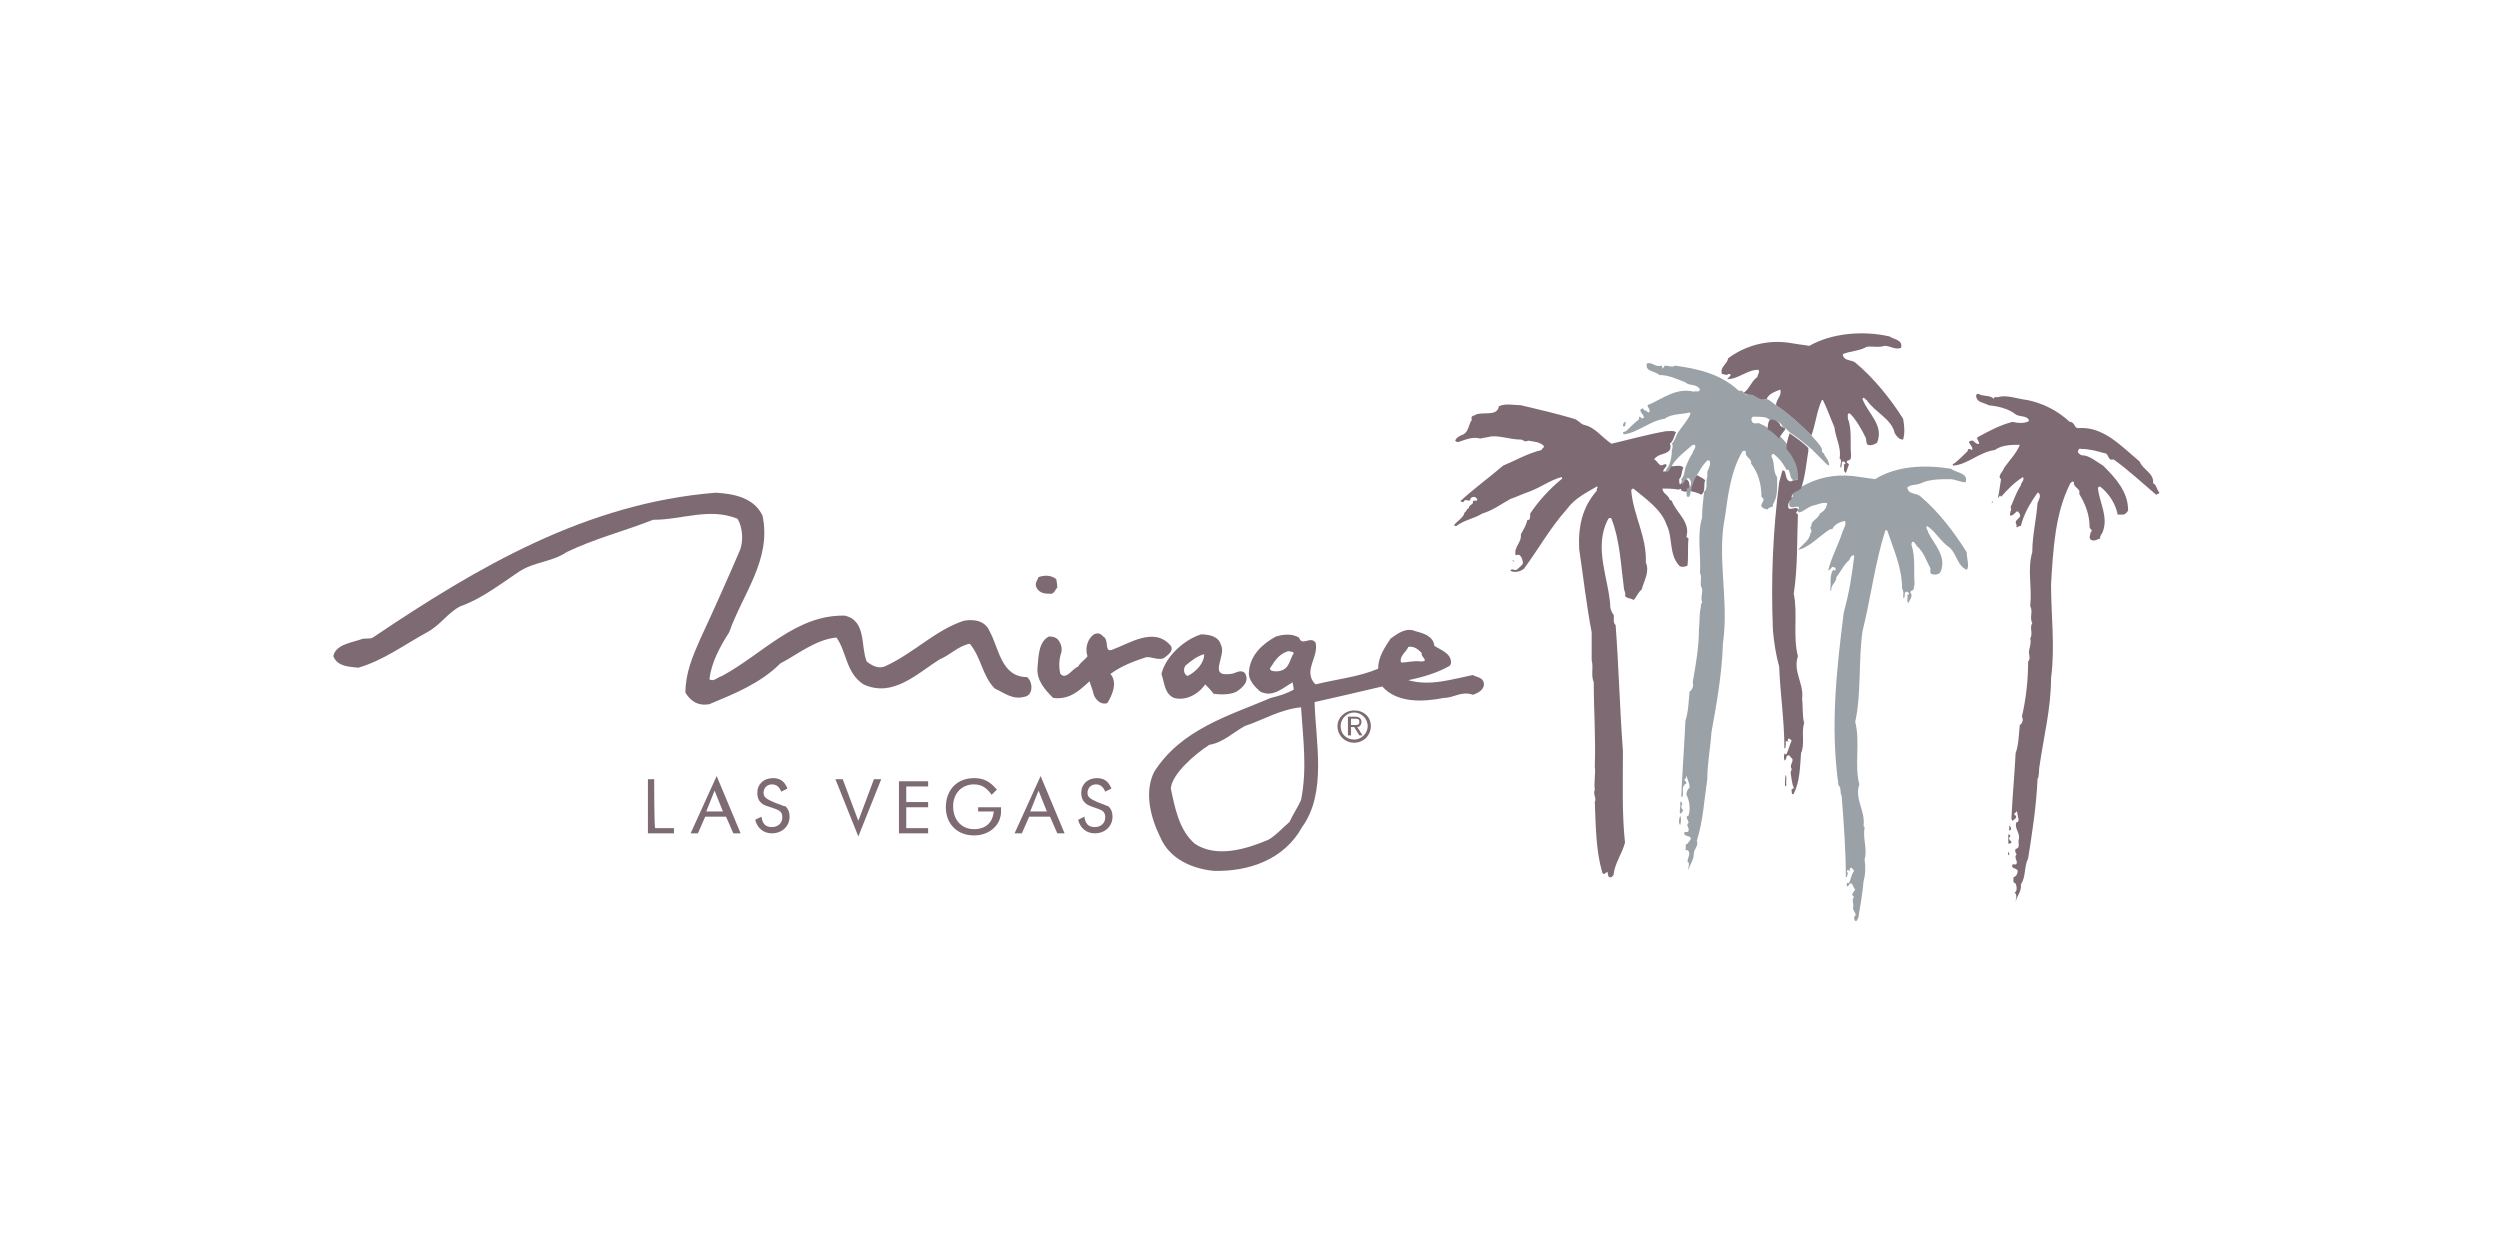
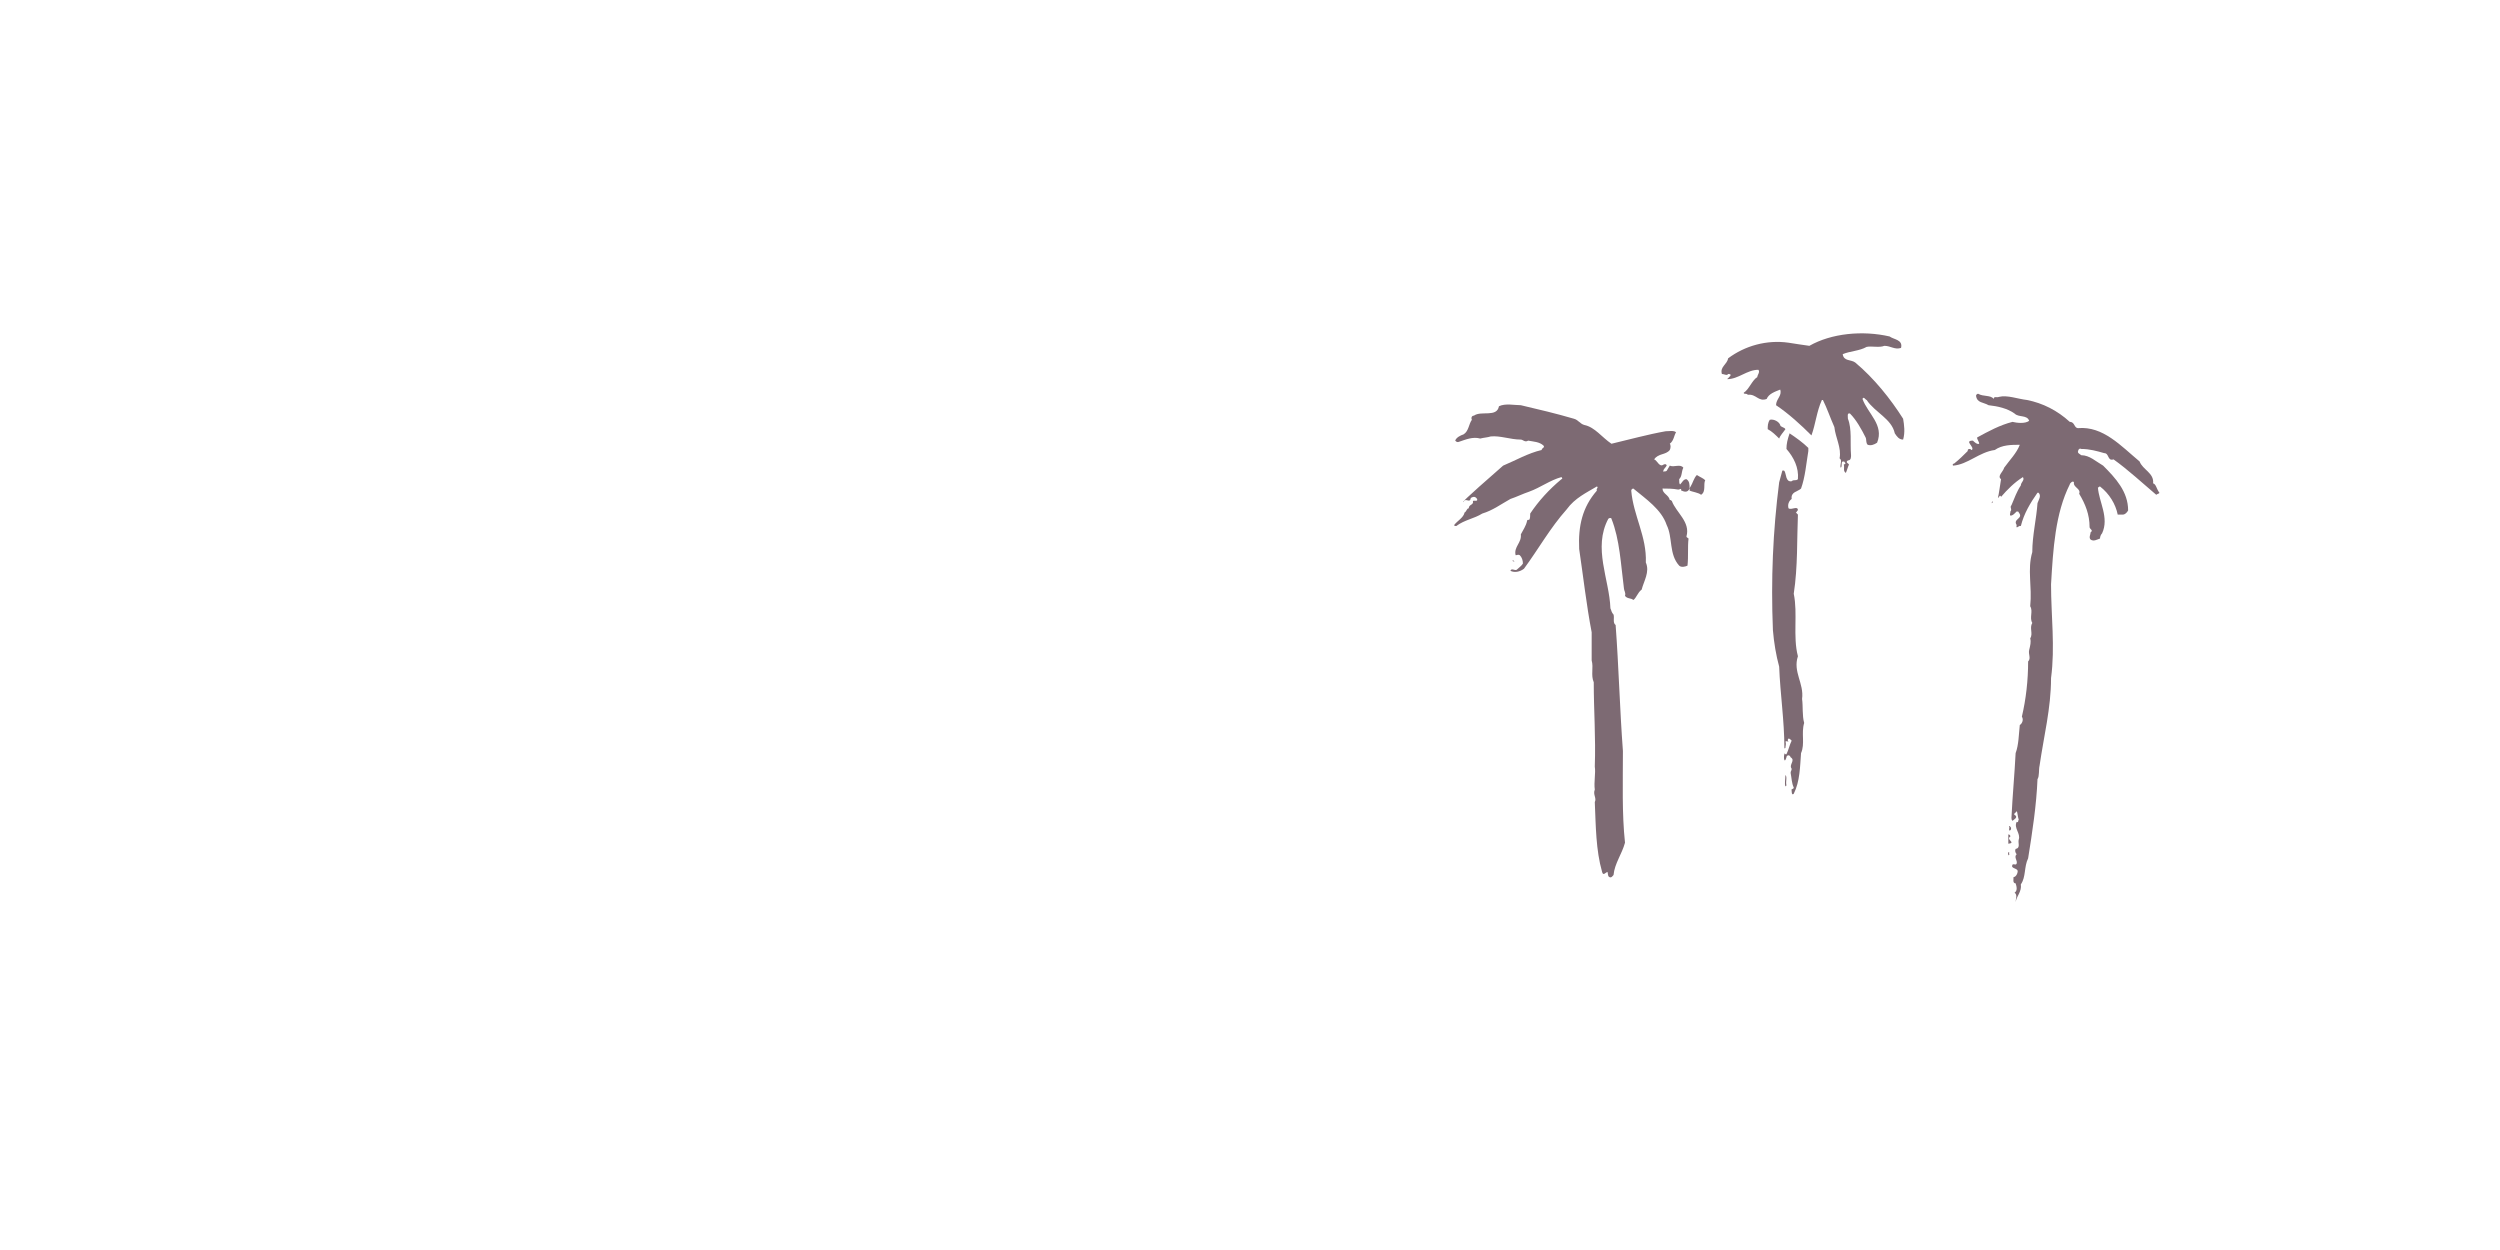
<svg xmlns="http://www.w3.org/2000/svg" width="240" height="120" viewBox="0 0 240 120" fill="none">
-   <path d="M163.7 46.1C163.5 45.9 163.2 45.8 162.9 45.6C162.6 45.9 162.5 46.4 162.3 46.7C162.2 46.8 162.2 47 162.2 47.1C162.4 47.2 163.1 47.3 163.3 47.5C163.8 47.2 163.5 46.5 163.7 46.1ZM161.9 46C161.6 46 161.5 46.3 161.3 46.5C161.2 46.5 161.2 46.2 161.2 46C161.5 45.7 161.4 45.3 161.6 44.9C161.3 44.5 160.7 44.9 160.3 44.7C160.2 44.9 160.1 45 160 45.2C159.9 45.3 159.8 45.2 159.7 45.3C159.6 45.1 159.9 44.9 160 44.7C160 44.6 159.9 44.5 159.7 44.6C159.3 44.9 159.1 44.2 158.8 44.1C159.2 43.5 159.9 43.7 160.3 43.2C160.4 43 160.4 42.7 160.3 42.6C160.7 42.3 160.7 41.8 160.9 41.5C160.7 41.3 160.2 41.4 159.9 41.4C158.2 41.7 156.4 42.2 154.7 42.6C153.8 42 153.1 41 152.1 40.8C151.7 40.7 151.5 40.3 151.1 40.2C149.4 39.7 147.7 39.3 146 38.9C145.4 38.9 144.5 38.7 143.9 39C143.7 40.1 142.2 39.4 141.5 39.9C141.3 39.9 141.2 40.1 141.3 40.3C141 40.7 141 41.4 140.5 41.7C140.2 41.8 139.8 42 139.7 42.3C139.8 42.4 139.9 42.5 140.1 42.4C140.7 42.2 141.4 41.9 142.1 42.1C142.5 42 142.8 42 143.1 41.9C144 41.8 145 42.2 146 42.2C146.2 42.2 146.4 42.5 146.7 42.3C147.2 42.4 147.8 42.4 148.2 42.8C148.3 43 148 43 148 43.2C146.7 43.5 145.5 44.2 144.3 44.7C142.9 45.9 141.5 46.9 140.2 48.1C140.3 48.2 140.4 48.2 140.5 48.2C140.7 47.7 141.1 48.4 141.2 47.8C141.4 47.7 141.6 47.6 141.8 47.9C141.9 48.2 141.5 48 141.4 48.1C141.5 48.5 141 48.4 141 48.8C140.8 48.8 140.8 49.1 140.6 49.2C140.5 49.7 139.9 50 139.6 50.4C139.6 50.5 139.7 50.5 139.8 50.5C140.6 49.9 141.5 49.8 142.3 49.3C143.3 49 144.1 48.4 145 47.9C145.6 47.7 146.2 47.4 146.8 47.2C147.9 46.8 148.8 46.1 149.9 45.8C150 45.9 150 46 149.9 46C148.7 47 147.7 48.1 146.9 49.3C146.9 49.5 146.9 49.8 146.8 49.9C146.7 49.9 146.6 49.9 146.6 50C146.5 50.5 146.2 50.9 146 51.3C146.1 52.1 145.3 52.5 145.5 53.3C145.7 53.3 145.7 53.2 145.9 53.3C146.1 53.5 146.2 53.8 146.2 54.1C146.1 54.3 145.8 54.5 145.6 54.7C145.4 54.8 145.1 54.5 145 54.8C145.4 55 145.9 54.9 146.3 54.6C147.7 52.7 148.8 50.7 150.4 48.9C151.2 47.8 152.3 47.3 153.3 46.7C153.5 46.8 153.2 46.9 153.3 47.1C151.9 48.7 151.5 50.5 151.6 52.7C152 55.4 152.3 58.1 152.8 60.7C152.8 61.6 152.8 62.5 152.8 63.4C153 64.1 152.7 64.8 153 65.5C153 68.2 153.2 70.8 153.1 73.6C153.2 74.2 153 75.1 153.1 75.8C152.9 76.3 153.3 76.6 153.1 77C153.2 79.3 153.2 81.6 153.8 83.7C153.9 84.1 154.1 83.8 154.3 83.7C154.4 83.8 154.3 84.1 154.5 84.2C154.7 84.3 154.8 84.1 154.9 84C155 82.9 155.7 82 156 80.9C155.7 78.1 155.8 75.1 155.8 72.1C155.5 68.1 155.4 64 155.1 60C154.8 59.8 155 59.3 154.9 59C154.7 58.8 154.7 58.6 154.6 58.4C154.5 55.6 152.9 52.6 154.4 49.8C154.5 49.7 154.7 49.7 154.7 49.8C155.5 51.8 155.6 54.2 155.9 56.5C155.9 56.7 156.1 56.9 156 57.2C156.2 57.5 156.6 57.4 156.8 57.6C157.1 57.4 157.2 56.9 157.6 56.6C157.8 55.8 158.4 54.9 158 54C158.1 51.5 156.8 49.5 156.6 47.1C156.6 47 156.7 46.9 156.8 46.9C158 47.9 159.5 48.9 160 50.4C160.6 51.6 160.2 53.2 161.2 54.3C161.4 54.5 161.8 54.4 162 54.3C162.1 53.4 162 52.5 162.1 51.7C162 51.6 161.9 51.6 161.9 51.5C162.3 50.1 160.9 49.2 160.5 48.1C160.4 48 160.4 48 160.3 48C160.2 47.5 159.6 47.4 159.6 46.9C160 46.9 160.6 46.9 161.1 47C161.3 47 161.4 46.8 161.4 47.1C161.5 47.1 161.6 47.2 161.8 47.2C162 47.2 162.1 47.1 162.2 46.9C162.2 46.5 162.2 46.2 161.9 46ZM145.4 53.9C145.3 53.8 145.3 53.8 145.2 53.8C145.2 53.9 145.3 53.9 145.4 53.9Z" fill="#7D6A73" />
-   <path d="M161.5 77.2C161.5 77.1 161.4 76.9 161.3 77C161.4 77.3 161 78.7 161.6 77.8C161.3 77.5 161.4 77.4 161.5 77.2ZM156.1 40.5C155.9 40.5 155.8 40.7 155.8 40.9C156.1 41.1 156 40.6 156.1 40.5ZM161.3 79.2C161.4 78.9 161.4 78.5 161.3 78.3C161.2 78.6 161.1 79 161.3 79.2ZM175.1 43.5C174.9 43.5 174.9 43.3 174.9 43.1C174.7 42.6 174.2 42.2 173.9 41.8C172.9 40.8 171.7 39.7 170.5 38.9C170.2 38.7 169.9 38.4 169.6 38.3C168.9 38.6 168.6 37.8 167.8 37.9C167.6 37.8 167.4 37.9 167.4 37.7C167.3 37.5 167.2 37.5 166.9 37.5C165.2 35.9 163 35.4 160.8 35.1C160.5 35.3 160.2 35.1 159.8 35.1C159.8 35.2 159.6 35.4 159.6 35.4C159.6 35.3 159.6 35.2 159.5 35.1C158.9 35.3 158.6 34.7 158.1 34.9C157.9 35.7 158.9 35.6 159.3 36C160.2 36 161 36.4 161.8 36.7C162.2 37.1 162.9 36.8 163.2 37.4C163.1 37.7 162.8 37.5 162.6 37.6C161 37.2 159.7 38.2 158.4 38.8C157.8 38.9 158.6 39.3 158.3 39.6C158.2 39.6 158.1 39.5 158 39.4C157.8 39.5 157.8 39.2 157.7 39.2C157.1 39.4 157.9 39.8 157.8 40.1C157.6 40.3 157.5 40 157.4 40C157.3 40 157.4 40.2 157.3 40.3C156.9 40.6 156.6 40.9 156.2 41.3C156.1 41.5 155.6 41.4 155.9 41.7C157.3 41.5 158.4 40.4 159.8 40.2C160.5 39.7 161.4 39.8 162.2 39.6L162.3 39.7C162 40.4 161.5 40.9 161.1 41.5C160.9 41.8 160.8 42.3 160.5 42.6C160.6 42.7 160.6 43 160.5 43.2C160.5 43.7 160.4 44.3 160.2 44.7C160.1 44.9 159.9 45.1 159.9 45.3C160 45.3 160.1 45.3 160.2 45.2C160.3 45 160.4 44.9 160.5 44.7C161 43.9 161.8 43.3 162.5 42.7C162.6 42.7 162.6 42.7 162.7 42.7C162.9 43 162.5 43.2 162.5 43.5C162.2 43.9 162 44.4 161.8 44.9C161.7 45.3 161.7 45.7 161.4 46C161.5 46.2 161.4 46.5 161.5 46.5C161.7 46.3 161.8 45.9 162.1 45.9C162.3 46 162.4 46.4 162.3 46.6C162.3 46.8 162.1 46.9 161.9 46.9C162 47.1 161.8 47.5 162 47.7C162.1 47.7 162.2 47.7 162.2 47.6C162.3 47.4 162.3 47.1 162.4 46.9C162.4 46.8 162.4 46.7 162.5 46.5C162.6 46.1 162.8 45.7 163.1 45.3C163.3 44.9 163.6 44.5 163.9 44.2C164 44.2 164 44.2 164.1 44.2C164.3 44.6 164 45 163.9 45.3C163.9 45.5 163.9 45.7 163.9 45.8C163.7 46.2 164 46.9 163.6 47.2C163.5 48 163.4 48.9 163.4 49.7C162.9 51.4 163.3 53.2 163.2 55C163.4 55.4 163.2 55.9 163.3 56.3C163.6 56.7 163.2 57.3 163.4 57.8C163.4 57.9 163.2 58.1 163.3 58.2C163.1 59 163.2 59.6 163.1 60.4C163.1 62.1 162.8 63.8 162.5 65.5C162.6 65.8 162.5 66.2 162.2 66.4C162.1 67.3 162.1 68.3 161.8 69.2C161.7 71.5 161.5 74.1 161.4 76.5C161.4 76.5 161.4 76.5 161.5 76.5C161.7 76.1 161.3 75.5 161.9 75.2C161.9 75 161.7 75 161.7 74.8C161.9 74.8 161.8 74.6 161.9 74.5C162 74.8 162.2 75.2 162.2 75.6C162 75.8 161.9 76 161.9 76.3C162.2 76.9 162.3 77.6 162.1 78.3C161.7 78.4 162.1 78.7 162.1 79C161.8 79.2 162.2 79.5 162.1 79.7C162.1 80 161.8 79.8 161.7 79.9C161.6 80.3 162.1 80.2 162.3 80.4C162.4 80.6 162.1 80.8 162 81C161.7 81 161.9 81.4 161.8 81.6C161.9 81.6 162 81.6 162.1 81.7C162.3 82 162 82.4 162 82.7C162.3 82.9 162 83.3 162.1 83.5C162.2 83 162.6 82.6 162.6 82C162.6 81.5 163.1 81.2 162.9 80.7C163.5 78.8 163.6 76.8 163.9 74.8C163.9 73.3 164.2 71.8 164.3 70.3C164.8 67.5 165.3 64.8 165.4 61.8C166 57.6 164.8 53.6 165.6 49.6C165.9 47.4 166.2 45.1 167.3 43.3C167.4 43.3 167.6 43.2 167.6 43.4C167.5 43.9 168.2 44 168.1 44.5C168.8 45.4 169.1 46.5 169.1 47.7C169.6 48 169 48.3 169.1 48.6C169.2 48.8 169.5 48.9 169.7 48.9C169.8 48.6 170.3 48.8 170.2 48.4C170.7 47.7 170.6 46.6 170.6 45.8C170.2 45.3 170.4 44.5 170.1 43.9C170 43.8 170.1 43.5 170.3 43.6C170.8 44 171.2 44.5 171.5 45.1C171.6 45.1 171.6 45.1 171.7 45.1C171.9 45.4 171.8 46.2 172.4 46.1C172.6 45.9 172.8 46.1 173 45.9C173.1 44.8 172.6 43.8 171.9 43C171.6 42.7 171.3 42.3 171 42C170.7 41.8 170.3 41.4 169.9 41.2C169.6 41 169.3 40.8 169 40.7C168.8 40.5 168.4 40.8 168.2 40.5C168.1 40.3 168.1 40.1 168.3 40C168.7 40 169.2 40 169.6 40.1C169.7 40.2 169.9 40.3 170.1 40.4C170.5 40.3 171 40.6 171.1 40.9C171.2 41.1 171.5 41.1 171.6 41.3C171.7 41.4 171.9 41.6 172.1 41.7C172.7 42.1 173.3 42.6 173.9 43.1C174.4 43.6 174.9 44.1 175.4 44.6C175.5 44.6 175.5 44.7 175.6 44.7C175.6 44.1 175.1 43.8 175.1 43.5Z" fill="#9AA1A7" />
-   <path d="M188.8 53C187.6 51.1 186.1 49.1 184.3 47.6C183.9 47.3 183.2 47.5 183.1 46.8C183.4 46.5 183.9 46.6 184.4 46.4C185.2 46 186.3 46 187.2 46C187.7 46 188.2 46.3 188.7 46.3C189 45.4 187.8 45.4 187.3 45C184.8 44.6 182.1 44.7 180 46C179.3 45.9 178.6 45.8 177.9 45.7C176 45.5 174.4 45.9 173 46.7C172.7 46.9 172 47 172.1 47.7C171.8 47.8 171.7 48.2 171.8 48.6C172.1 48.9 172.7 48.4 172.7 48.8C172.6 48.9 172.6 49 172.5 49C172.6 49.1 172.6 49.1 172.7 49.2C173.2 49.1 173.6 48.6 174.2 48.5C174.6 48.4 175 48.2 175.4 48.3C175.4 48.7 175.1 49.1 174.7 49.3C174.6 49.8 173.8 50 173.9 50.5C173.6 50.7 174.1 50.9 173.8 51.2C173.7 51.9 173.1 52.2 172.6 52.8C173.8 52.5 174.7 51.4 175.7 50.8C175.8 50.8 175.8 50.8 175.9 50.8C176.1 50.3 176.7 50.1 177.1 50C177.3 50.3 177 50.7 176.9 51C176.5 52.3 175.8 53.5 175.5 54.8C175.6 54.7 175.8 54.6 175.9 54.4C176 54.5 176.3 54.4 176.2 54.7C176.2 54.8 176.1 54.8 176 54.7C175.6 55.2 175.8 56.1 175.7 56.7C175.8 56.7 175.8 56.7 175.8 56.6C175.8 56.1 176.3 55.9 176.3 55.4C176.7 54.9 177 54.2 177.5 53.8C177.6 53.7 177.6 53.4 177.9 53.3C178 53.3 178 53.4 178 53.4C177.8 55.2 177.5 57 177 58.8C176.3 64.4 175.7 69.8 176.5 75.4C176.8 75.6 176.6 76.1 176.8 76.4C177 79 177.2 81.6 177.2 84.2H177.3C177.3 84 177.5 83.8 177.3 83.7C177.3 83.6 177.3 83.6 177.4 83.5C177.8 83.8 177.4 83.4 177.7 83.3C177.8 83.3 177.9 83.5 178 83.6C177.7 84 177.7 84.4 177.5 84.8C177.2 84.6 177.3 85.1 177.3 85.1C177.5 85.1 177.5 84.8 177.7 84.8C177.9 84.9 177.9 85.2 178.1 85.4C178 85.6 177.6 85.9 178 86.1C177.7 86.4 178 86.7 177.9 87.1C177.8 87.4 178.4 87.8 178 88C178 88.2 178 88.3 178.1 88.4C178.3 88.5 178.3 88.2 178.4 88.1C178.6 86.9 178.8 85.8 178.9 84.6C179.1 83.9 179.1 83.2 179 82.5C179.3 81.5 178.8 80.5 179 79.5C179 79.4 179 79.4 178.9 79.3C179.1 77.8 178 76.7 178.5 75.3C178 73.5 178.6 71.2 178.1 69.3C178.7 66.6 178.4 63.4 178.8 60.6C179.6 57.4 180 54 181 50.9C181.1 50.9 181.2 50.9 181.2 51C181.8 52.8 182.6 54.5 182.6 56.5C182.8 56.8 182.7 57.1 182.7 57.4C183 57.4 182.7 56.9 183 56.8C183.1 56.8 183.1 56.8 183.2 56.9C183.4 57 183.2 57.1 183.1 57.1C183.2 57.4 183 57.7 183.2 57.9C183.3 57.6 183.7 57.2 183.4 56.9C183.4 56.8 183.4 56.8 183.5 56.7C183.8 56.7 183.7 56.3 183.8 56.1C183.7 54.8 183.9 53.5 183.5 52.3C183.5 52.2 183.5 52 183.7 52C183.8 52.1 183.9 52.2 184 52.4C184.7 53 184.9 53.8 185.3 54.5C185.4 54.6 185.2 54.9 185.4 55.1C185.7 55.2 186.1 55.2 186.3 54.9C186.9 53.4 185.7 52.3 185.1 51.1C185.1 50.9 184.8 50.7 185 50.5C185.8 51 186.3 52 187.2 52.6C187.9 53.3 187.9 54.3 188.8 54.7C189.1 54.4 188.8 53.6 188.8 53Z" fill="#9AA1A7" />
+   <path d="M163.7 46.1C163.5 45.9 163.2 45.8 162.9 45.6C162.6 45.9 162.5 46.4 162.3 46.7C162.2 46.8 162.2 47 162.2 47.1C162.4 47.2 163.1 47.3 163.3 47.5C163.8 47.2 163.5 46.5 163.7 46.1ZM161.9 46C161.6 46 161.5 46.3 161.3 46.5C161.2 46.5 161.2 46.2 161.2 46C161.5 45.7 161.4 45.3 161.6 44.9C161.3 44.5 160.7 44.9 160.3 44.7C160.2 44.9 160.1 45 160 45.2C159.9 45.3 159.8 45.2 159.7 45.3C159.6 45.1 159.9 44.9 160 44.7C160 44.6 159.9 44.5 159.7 44.6C159.3 44.9 159.1 44.2 158.8 44.1C159.2 43.5 159.9 43.7 160.3 43.2C160.4 43 160.4 42.7 160.3 42.6C160.7 42.3 160.7 41.8 160.9 41.5C160.7 41.3 160.2 41.4 159.9 41.4C158.2 41.7 156.4 42.2 154.7 42.6C153.8 42 153.1 41 152.1 40.8C151.7 40.7 151.5 40.3 151.1 40.2C149.4 39.7 147.7 39.3 146 38.9C145.4 38.9 144.5 38.7 143.9 39C143.7 40.1 142.2 39.4 141.5 39.9C141.3 39.9 141.2 40.1 141.3 40.3C141 40.7 141 41.4 140.5 41.7C140.2 41.8 139.8 42 139.7 42.3C139.8 42.4 139.9 42.5 140.1 42.4C140.7 42.2 141.4 41.9 142.1 42.1C142.5 42 142.8 42 143.1 41.9C144 41.8 145 42.2 146 42.2C146.2 42.2 146.4 42.5 146.7 42.3C147.2 42.4 147.8 42.4 148.2 42.8C148.3 43 148 43 148 43.2C146.7 43.5 145.5 44.2 144.3 44.7C140.3 48.2 140.4 48.2 140.5 48.2C140.7 47.7 141.1 48.4 141.2 47.8C141.4 47.7 141.6 47.6 141.8 47.9C141.9 48.2 141.5 48 141.4 48.1C141.5 48.5 141 48.4 141 48.8C140.8 48.8 140.8 49.1 140.6 49.2C140.5 49.7 139.9 50 139.6 50.4C139.6 50.5 139.7 50.5 139.8 50.5C140.6 49.9 141.5 49.8 142.3 49.3C143.3 49 144.1 48.4 145 47.9C145.6 47.7 146.2 47.4 146.8 47.2C147.9 46.8 148.8 46.1 149.9 45.8C150 45.9 150 46 149.9 46C148.7 47 147.7 48.1 146.9 49.3C146.9 49.5 146.9 49.8 146.8 49.9C146.7 49.9 146.6 49.9 146.6 50C146.5 50.5 146.2 50.9 146 51.3C146.1 52.1 145.3 52.5 145.5 53.3C145.7 53.3 145.7 53.2 145.9 53.3C146.1 53.5 146.2 53.8 146.2 54.1C146.1 54.3 145.8 54.5 145.6 54.7C145.4 54.8 145.1 54.5 145 54.8C145.4 55 145.9 54.9 146.3 54.6C147.7 52.7 148.8 50.7 150.4 48.9C151.2 47.8 152.3 47.3 153.3 46.7C153.5 46.8 153.2 46.9 153.3 47.1C151.9 48.7 151.5 50.5 151.6 52.7C152 55.4 152.3 58.1 152.8 60.7C152.8 61.6 152.8 62.5 152.8 63.4C153 64.1 152.7 64.8 153 65.5C153 68.2 153.2 70.8 153.1 73.6C153.2 74.2 153 75.1 153.1 75.8C152.9 76.3 153.3 76.6 153.1 77C153.2 79.3 153.2 81.6 153.8 83.7C153.9 84.1 154.1 83.8 154.3 83.7C154.4 83.8 154.3 84.1 154.5 84.2C154.7 84.3 154.8 84.1 154.9 84C155 82.9 155.7 82 156 80.9C155.7 78.1 155.8 75.1 155.8 72.1C155.5 68.1 155.4 64 155.1 60C154.8 59.8 155 59.3 154.9 59C154.7 58.8 154.7 58.6 154.6 58.4C154.5 55.6 152.9 52.6 154.4 49.8C154.5 49.7 154.7 49.7 154.7 49.8C155.5 51.8 155.6 54.2 155.9 56.5C155.9 56.7 156.1 56.9 156 57.2C156.2 57.5 156.6 57.4 156.8 57.6C157.1 57.4 157.2 56.9 157.6 56.6C157.8 55.8 158.4 54.9 158 54C158.1 51.5 156.8 49.5 156.6 47.1C156.6 47 156.7 46.9 156.8 46.9C158 47.9 159.5 48.9 160 50.4C160.6 51.6 160.2 53.2 161.2 54.3C161.4 54.5 161.8 54.4 162 54.3C162.1 53.4 162 52.5 162.1 51.7C162 51.6 161.9 51.6 161.9 51.5C162.3 50.1 160.9 49.2 160.5 48.1C160.4 48 160.4 48 160.3 48C160.2 47.5 159.6 47.4 159.6 46.9C160 46.9 160.6 46.9 161.1 47C161.3 47 161.4 46.8 161.4 47.1C161.5 47.1 161.6 47.2 161.8 47.2C162 47.2 162.1 47.1 162.2 46.9C162.2 46.5 162.2 46.2 161.9 46ZM145.4 53.9C145.3 53.8 145.3 53.8 145.2 53.8C145.2 53.9 145.3 53.9 145.4 53.9Z" fill="#7D6A73" />
  <path d="M171.4 41.2C171.3 41 170.9 41 170.9 40.8C170.8 40.5 170.3 40.2 169.9 40.3C169.7 40.6 169.7 40.9 169.7 41.2C170.1 41.4 170.5 41.8 170.8 42.1C170.9 41.8 171.2 41.5 171.4 41.2ZM171.4 74.4C171.4 74.8 171.3 75.2 171.4 75.5L171.5 75.4C171.4 75 171.6 74.6 171.4 74.4ZM171.8 41.6C171.6 42.2 171.5 42.6 171.5 43.1C172.2 43.9 172.7 44.9 172.6 46C172.4 46.2 172.2 46 172 46.2C171.4 46.3 171.5 45.5 171.3 45.2C171.2 45.2 171.2 45.1 171.1 45.2C171 45.5 170.9 46 170.8 46.3C170.2 51 170 55.6 170.2 60.5C170.3 61.7 170.5 62.9 170.8 64C170.9 66.6 171.3 69.2 171.3 71.8C171.3 71.9 171.4 71.8 171.4 71.8C171.4 71.6 171.5 71.4 171.4 71.2C171.5 71.1 171.6 71.2 171.7 71.2C171.6 71.1 171.6 71 171.7 70.9C171.8 70.9 171.9 71 172 71.1C171.8 71.5 171.7 72 171.5 72.4C171.4 72.5 171.3 72.2 171.3 72.4C171.2 72.7 171.3 73.4 171.5 72.7C171.5 72.5 171.8 72.4 171.9 72.7C172.4 73 171.7 73.4 172 73.8C172 74 171.9 74 171.9 74.2C172 74.7 172 75.2 172.2 75.6C172.2 75.8 171.9 75.7 172 75.9C172 76 172 76.4 172.2 76.2C172.8 75 172.8 73.6 172.9 72.3C173.3 71.4 172.9 70.4 173.2 69.4C173 68.7 173.1 67.8 173 67.1C173.2 65.6 172.1 64.5 172.6 63C172.1 61.1 172.6 58.9 172.2 57C172.6 54.4 172.5 51.7 172.6 49.4C172.5 49.3 172.5 49.3 172.4 49.2C172.5 49.2 172.5 49 172.6 49C172.6 48.5 172 49 171.7 48.8C171.6 48.5 171.7 48.1 172 47.9C171.9 47.2 172.6 47.2 172.9 46.9C173.3 45.8 173.4 44.5 173.6 43.3C173.6 43.2 173.6 43.1 173.6 43C173.1 42.5 172.4 42 171.8 41.6ZM182.7 40.2C181.5 38.3 179.9 36.3 178.1 34.8C177.7 34.5 177 34.7 176.9 34C177.6 33.7 178.5 33.7 179.2 33.3C179.7 33.2 180.4 33.4 180.9 33.2C181.5 33.2 181.9 33.6 182.5 33.4C182.7 32.6 181.8 32.6 181.4 32.3C178.8 31.7 175.8 32 173.7 33.2C173 33.1 172.3 33 171.7 32.9C169.6 32.6 167.5 33.2 165.9 34.4C165.8 35 165.1 35.2 165.3 35.9C165.5 35.9 165.8 36.1 165.9 35.9C166.4 35.9 166 36.2 165.8 36.4C166.9 36.4 167.7 35.5 168.8 35.5C169 35.7 168.7 36 168.7 36.2C168.2 36.5 167.9 37.4 167.4 37.7C167.4 37.9 167.6 37.7 167.8 37.9C168.6 37.8 168.8 38.6 169.6 38.3C169.8 37.8 170.4 37.6 170.9 37.4C171.1 38 170.5 38.3 170.5 38.9C171.7 39.7 172.9 40.8 173.9 41.8C174.3 40.7 174.4 39.5 174.9 38.4C175 38.4 175 38.4 175 38.4C175.4 39.2 175.7 40.1 176.1 41C176.2 42 176.8 43 176.6 44C176.9 44.2 176.6 44.6 176.7 44.9C176.9 44.8 176.7 44.4 176.9 44.3C177 44.3 177.1 44.3 177.1 44.4C177.3 44.5 177 44.6 177 44.6C177.1 44.9 176.9 45.2 177.2 45.4C177.3 45.2 177.4 44.8 177.5 44.6C177.5 44.5 177.1 44.4 177.4 44.2C177.7 44.2 177.7 43.9 177.7 43.7C177.6 42.5 177.8 41.2 177.4 40.2C177.4 40 177.3 39.6 177.6 39.7C178.2 40.3 178.7 41.2 179.1 42C179.2 42.2 179.1 42.5 179.3 42.7C179.6 42.8 179.9 42.7 180.2 42.5C180.9 40.8 179.3 39.7 178.8 38.3C178.9 38 179.1 38.4 179.2 38.4C180 39.6 181.6 40.2 181.9 41.6C182.1 41.9 182.3 42.2 182.7 42.2C182.9 41.5 182.8 40.8 182.7 40.2Z" fill="#7D6A73" />
-   <path d="M105.6 77.1C104.6 76.7 104.4 76.5 104.4 76.1C104.4 75.7 104.7 75.3 105.2 75.3C105.6 75.3 105.9 75.5 106.1 76L106.7 75.7C106.4 75 106 74.7 105.3 74.7C104.4 74.7 103.8 75.3 103.8 76.1C103.8 76.5 103.9 76.8 104.1 77C104.3 77.2 104.4 77.3 105 77.5C105.6 77.7 105.8 77.8 105.9 77.9C106.1 78.1 106.1 78.3 106.1 78.5C106.1 79 105.7 79.4 105.1 79.4C104.5 79.4 104.2 79.1 104.1 78.4L103.5 78.7C103.7 79.5 104.3 80 105.1 80C106.1 80 106.8 79.3 106.8 78.4C106.8 78 106.7 77.7 106.4 77.4C106.3 77.4 106.2 77.3 105.6 77.1ZM98.9 77.9L99.7 75.9L100.5 77.9H98.9ZM97.4 80H98.1L98.8 78.4H100.8L101.5 80H102.2L99.9 74.5L97.4 80ZM93.9 77.9H95.4C95.3 79 94.6 79.6 93.5 79.6C92.3 79.6 91.5 78.7 91.5 77.4C91.5 76.2 92.3 75.3 93.5 75.3C94.2 75.3 94.7 75.6 95.2 76.3L95.7 75.8L95.6 75.7C95 75 94.4 74.7 93.5 74.7C91.9 74.7 90.8 75.8 90.8 77.5C90.8 79.1 91.9 80.2 93.5 80.2C95 80.2 96.1 79.2 96.1 77.9V77.5H93.9C93.9 77.4 93.9 77.9 93.9 77.9ZM86.3 80H89.1V79.5H87V77.5H89.1V77H87V75.5H89.1V75H86.3V80ZM82.4 78.8L80.9 74.8H80.2L82.4 80.3L84.6 74.8H83.9L82.4 78.8ZM74.5 77.1C73.5 76.7 73.3 76.5 73.3 76.1C73.3 75.7 73.6 75.3 74.1 75.3C74.5 75.3 74.8 75.5 75 76L75.6 75.7C75.3 75 74.9 74.7 74.2 74.7C73.3 74.7 72.7 75.3 72.7 76.1C72.7 76.5 72.8 76.8 73 77C73.2 77.2 73.3 77.3 74 77.5C74.6 77.7 74.8 77.8 74.9 77.9C75.1 78.1 75.1 78.3 75.1 78.5C75.1 79 74.7 79.4 74.1 79.4C73.5 79.4 73.2 79.1 73.1 78.4L72.5 78.7C72.7 79.5 73.3 80 74.1 80C75.1 80 75.8 79.3 75.8 78.4C75.8 78 75.7 77.7 75.4 77.4C75.2 77.4 75.1 77.3 74.5 77.1ZM67.8 77.9L68.6 75.9L69.4 77.9H67.8ZM66.3 80H67L67.7 78.4H69.7L70.4 80H71.1L68.8 74.5L66.3 80ZM62.8 74.8H62.2V80H64.7V79.5H62.9C62.8 79.5 62.8 74.8 62.8 74.8ZM113.8 63.9C114.4 63.4 114.9 63 115.6 62.8C115.6 63.7 114.8 64.5 114 64.9C113.6 64.7 113.6 64.2 113.8 63.9ZM112.7 67C113.8 67.3 115 66.7 115.7 65.7C115.9 65.9 116.3 66.3 116.5 66.6C117.2 66.7 118.1 66.7 118.7 66.4C119.3 66 120 65.4 119.5 64.6C119 64.2 118.6 64.7 118.1 64.7C115.9 65 117.8 62.9 117.2 61.9C117 61.1 116.1 60.9 115.3 60.9C113.7 61.4 111.9 63 111.5 64.7C111.8 65.6 111.8 66.6 112.7 67ZM111.7 63.2C112.1 62.9 112.7 62.5 112.4 62C110.8 60.1 108.4 61.8 106.7 62.4C106 62.6 106.5 61.4 105.9 61.1C105.5 60.6 105 60.8 104.7 61.2C104.3 61.7 104.2 62.4 104.4 63C104.1 63.4 103.7 63.6 103.5 64C102.9 64.2 102.4 65.3 101.8 64.7C101.6 64 101.7 63.1 101.9 62.6C102 62 101.7 61.6 101.7 61.6C101.5 61.2 101.1 61.1 100.7 61.1C99.7 61.6 99.7 63 99.6 64.1C99.5 65.3 100.3 66.2 101.1 67C102.7 67.2 103.6 66.3 104.6 65.4C104.7 65.8 104.9 66.2 105 66.7C105.2 67.2 105.7 67.7 106.3 67.5C106.8 66.7 107.3 65.5 106.6 64.7C107.7 63.9 108.8 63.5 110 63.1C110.5 63 111.1 63.4 111.7 63.2ZM129.7 69.6V69H130.1C130.3 69 130.5 69 130.5 69.3C130.5 69.6 130.3 69.6 130.1 69.6H129.7ZM130.7 69.3C130.7 69 130.5 68.8 130.1 68.8H129.4V70.6H129.7V69.8H130L130.5 70.6H130.8L130.3 69.8C130.5 69.8 130.7 69.6 130.7 69.3ZM100.9 57C101.2 57 101.3 56.6 101.5 56.4C101.5 56.1 101.4 55.6 101.4 55.6C100.9 55.2 100.3 55.2 99.7 55.4C99.6 55.7 99.3 56 99.5 56.4C99.8 57 100.4 57 100.9 57ZM134.5 63.6C134.3 63 135 62.6 135.2 62.1C135.8 62 136.2 62.4 136.5 62.7C136.3 63 137.3 63.5 136.4 63.5C135.7 63.4 135.2 63.6 134.5 63.6ZM124.9 76.8C124.6 77.5 124.1 78.2 123.8 78.9C123.1 79.5 122.6 80.1 121.8 80.6C119.7 81.5 116.8 82.4 114.7 81C113.2 79.7 112.8 77.6 112.4 75.7C112.5 74.3 114.7 72.4 116.1 71.5C117.4 71.3 118.4 70.3 119.5 69.7C121.3 69.1 122.9 68.1 124.9 67.9C125.1 71 125.5 73.8 124.9 76.8ZM122.9 64.4C122.6 64.5 121.5 64.5 122.1 63.9C122.5 63.2 123 62.7 123.7 62.5C123.9 62.6 124.1 62.5 124.2 62.7C123.8 63.3 123.8 64.2 122.9 64.4ZM142.4 65.4C142.2 65 141.7 65 141.4 64.8C139.4 65.2 137.3 65.9 135.2 65.3C136.6 65 138 64.6 139.2 63.9C139.2 63.8 139.3 63.8 139.3 63.6C139.3 62.7 138.3 62.4 137.7 62C137.6 61.1 136.7 60.8 135.9 60.6C135 60.2 134.2 60.8 133.5 61.3C132.9 62.2 132.3 63.1 132.3 64.2C130.4 65 128.3 65.2 126.3 65.7C126.2 65.6 126.1 65.5 126.1 65.5C125.2 64.2 126.6 63.1 126.3 61.7C125.8 61 125 62.1 124.7 61.2C124 60.8 123.2 60.9 122.5 61.1C121.2 61.8 120 62.9 119.9 64.5C119.8 65.2 120.4 65.9 121 66.4C122.2 67 123.2 66 124.1 65.5C124.1 65.7 124.2 66 124.2 66.2C123.5 66.6 122.8 66.8 122 67C118 68.7 113.4 70 110.8 74.1C109.8 76.1 110.5 78.6 111.4 80.4C112.3 82.5 114.5 83.4 116.5 83.6C119.9 83.7 123.3 82.5 125 79.4C127.4 76.1 126.3 71.2 126.2 67.4C128.4 66.9 130.6 66.4 132.7 65.9C134.1 67.5 136.6 67.4 138.6 67C139.6 67 140.3 66.3 141.4 66.7C142.3 66.4 142.6 65.9 142.4 65.4ZM130 71C129.3 71 128.7 70.5 128.7 69.7C128.7 69 129.3 68.4 130 68.4C130.7 68.4 131.3 69 131.3 69.7C131.3 70.4 130.7 71 130 71ZM130 68.2C129.1 68.2 128.4 68.9 128.4 69.7C128.4 70.6 129.1 71.3 130 71.3C130.9 71.3 131.6 70.6 131.6 69.7C131.6 68.8 130.9 68.2 130 68.2ZM95.5 66.1C96.4 66.5 97.2 67.2 98.3 66.9C99.2 66.8 99.2 65.5 98.6 65C96.1 65 95.9 62.2 95 60.6C94.6 59.6 93.5 59.4 92.5 59.6C89.8 60.5 87.7 62.7 85.1 63.9C84.4 64.3 83.7 63.9 83.2 63.5C82.6 62 83.2 59.6 81.1 59.1C76.4 59 73.2 62.8 69.3 64.9C68.9 65 68.5 65.5 68.1 65.2C68.3 63.6 69.1 62.1 70 60.7C71.3 57 74.1 53.7 73.2 49.5C72.4 47.8 70.5 47.4 68.7 47.3C56.3 48.3 45.9 54.4 35.8 61.2C35.5 61.4 35 61.2 34.6 61.4C33.7 61.7 32.2 61.9 32 63C32.4 64 33.5 64 34.4 64.1C36.8 63.4 38.8 61.9 41 60.7C42.3 60 43 58.8 44.2 58.2C46.2 57.5 48 56.1 49.8 54.9C51.3 53.9 52.9 54 54.4 53C57.1 51.7 59.9 51 62.7 49.9C65.5 49.9 68.1 48.7 70.8 49.8C71.3 50.6 71.4 52 71 52.9C69.8 55.7 68.5 58.6 67.2 61.4C66.5 63 65.8 64.6 65.8 66.5C66.3 67.3 67 67.8 68.1 67.6C70.5 66.6 73 65.6 74.9 63.7C76.6 62.8 78.3 61.4 80.3 61.2C81.3 62.6 81.2 64.6 82.9 65.7C85.7 67 88 64.7 90.2 63.3C91.2 62.9 92 62 93.1 61.8C94.2 63.1 94.3 64.9 95.5 66.1Z" fill="#7D6A73" />
  <path d="M191.2 48.3C191.3 48.3 191.3 48.2 191.3 48.1C191.3 48.1 191.2 48.2 191.2 48.3ZM192.8 82.1C193 82.1 192.8 81.9 192.9 81.8C192.7 81.8 192.8 82 192.8 82.1ZM193 79.7C193.1 79.6 193.1 79.4 192.9 79.3C192.8 79.3 192.9 79.4 192.9 79.4C192.9 79.6 192.8 79.8 193 79.7ZM192.8 81C193.6 80.9 192.5 80.6 193 80.3C193 80.2 192.9 80.1 192.8 80.1C192.8 80.4 192.8 80.7 192.8 81ZM206.7 46.4C206.8 45.4 205.7 45.1 205.4 44.3C203.6 42.8 201.9 40.9 199.5 41.1C199.1 41.1 199.2 40.5 198.7 40.5C197.5 39.4 196.1 38.7 194.6 38.4C193.7 38.3 192.7 37.9 191.9 38.1C191.7 38.2 191.4 38 191.4 38.3C191.1 37.9 190.4 38.1 189.9 37.8C189.8 37.8 189.7 37.9 189.7 38C189.8 38.7 190.4 38.6 190.9 38.9C191.8 39 192.7 39.2 193.4 39.7C193.8 40.1 194.6 39.8 194.8 40.4C194.4 40.7 193.6 40.6 193.2 40.5C192 40.8 190.9 41.4 189.8 42C189.8 42.2 190 42.4 190 42.6C189.8 42.7 189.5 42.4 189.4 42.3C188.5 42.3 189.6 42.9 189.3 43.2C189.2 43.2 189.2 43.1 189.1 43.1C188.9 43.1 188.9 43.2 188.9 43.3C188.5 43.7 188.1 44.1 187.6 44.5C187.5 44.5 187.4 44.6 187.5 44.7C188.9 44.6 190 43.4 191.5 43.2C192.2 42.7 193.1 42.7 193.9 42.7C193.6 43.5 192.9 44.2 192.4 44.9C192.3 45.3 191.7 45.7 192.1 46C192 46.6 191.9 47.4 191.8 47.8C191.9 47.8 192 47.4 192.1 47.7C192.7 47 193.4 46.3 194.2 45.8C194.4 46.1 194 46.3 194 46.6C193.6 47.2 193.4 47.8 193.1 48.5C192.9 48.7 193.2 48.9 193 49.1C193 49.3 192.9 49.4 193 49.5C193.2 49.5 193.3 49.4 193.6 49.1C193.7 49.1 193.8 49.1 193.8 49.2C194.3 49.8 193.2 49.8 193.6 50.4C193.5 50.9 193.8 50.4 194 50.5C194.3 49.3 194.9 48.3 195.6 47.3H195.7C196 47.6 195.7 48 195.6 48.3C195.5 49.8 195.1 51.4 195.1 53C194.6 54.7 195.1 56.3 194.9 58.2C195.2 58.7 194.8 59.3 195.1 59.8C194.8 60.3 195.2 60.8 194.9 61.3C195 61.6 194.9 62 194.8 62.4C194.7 62.8 195 63.2 194.7 63.5C194.7 65.3 194.5 67.1 194.1 68.8C194.3 69.1 194.1 69.5 193.9 69.6C193.8 70.5 193.8 71.5 193.5 72.3C193.4 74.3 193.2 76.4 193.1 78.5C193.1 78.6 193.1 78.7 193.2 78.8C193.3 78.7 193.7 78.5 193.5 78.3C193.1 78.1 193.7 78 193.6 77.8C193.7 78.1 193.7 78.4 193.8 78.7C193.7 78.8 193.8 79 193.6 78.9C193.3 79.5 194 80 193.8 80.6C193.7 80.9 194 81.4 193.5 81.5C193.4 81.7 193.5 81.9 193.6 82C193.3 82.3 193.7 82.6 193.6 82.9C193.5 83.1 193.4 82.9 193.2 83C193 83.4 193.6 83.3 193.7 83.6C193.7 83.9 193.5 84.2 193.3 84.2C193.3 84.4 193.2 84.8 193.5 84.8C193.6 85.1 193.7 85.5 193.4 85.7C193.7 85.9 193.5 86.3 193.5 86.6C193.6 86 194.1 85.6 194 84.9C194.5 84.2 194.3 83.2 194.7 82.4C195.1 79.9 195.5 77.3 195.6 74.8C195.8 74.5 195.7 73.9 195.8 73.5C196.2 70.7 196.9 68 196.9 65.1C197.3 62.1 196.9 59.1 196.9 56.1C197.1 52.7 197.3 49.3 198.7 46.5C198.7 46.4 199 46.1 199.1 46.3C199 46.8 199.8 46.9 199.6 47.4C200.2 48.4 200.6 49.4 200.6 50.6C200.6 50.8 201 50.9 200.7 51.1C200.7 51.3 200.5 51.6 200.7 51.8C201 52 201.3 51.8 201.6 51.7C201.6 51.5 201.7 51.3 201.8 51.2C202.5 49.7 201.5 48.2 201.4 46.8C201.5 46.8 201.5 46.7 201.6 46.7C202.5 47.4 203.1 48.4 203.3 49.4C203.4 49.4 203.6 49.4 203.8 49.4C204 49.4 204.2 49.2 204.3 49C204.3 47.2 203.1 45.9 201.9 44.7C201.2 44.3 200.6 43.7 199.8 43.7C199.7 43.6 199.4 43.5 199.5 43.3C199.5 43.2 199.6 43 199.8 43.1C200.6 43.1 201.3 43.3 202 43.5C202.5 43.5 202.3 44.3 202.9 44.1C204.3 45.1 205.7 46.4 207 47.5C207.1 47.4 207.3 47.4 207.3 47.3C207 46.9 207 46.5 206.7 46.4Z" fill="#7D6A73" />
</svg>